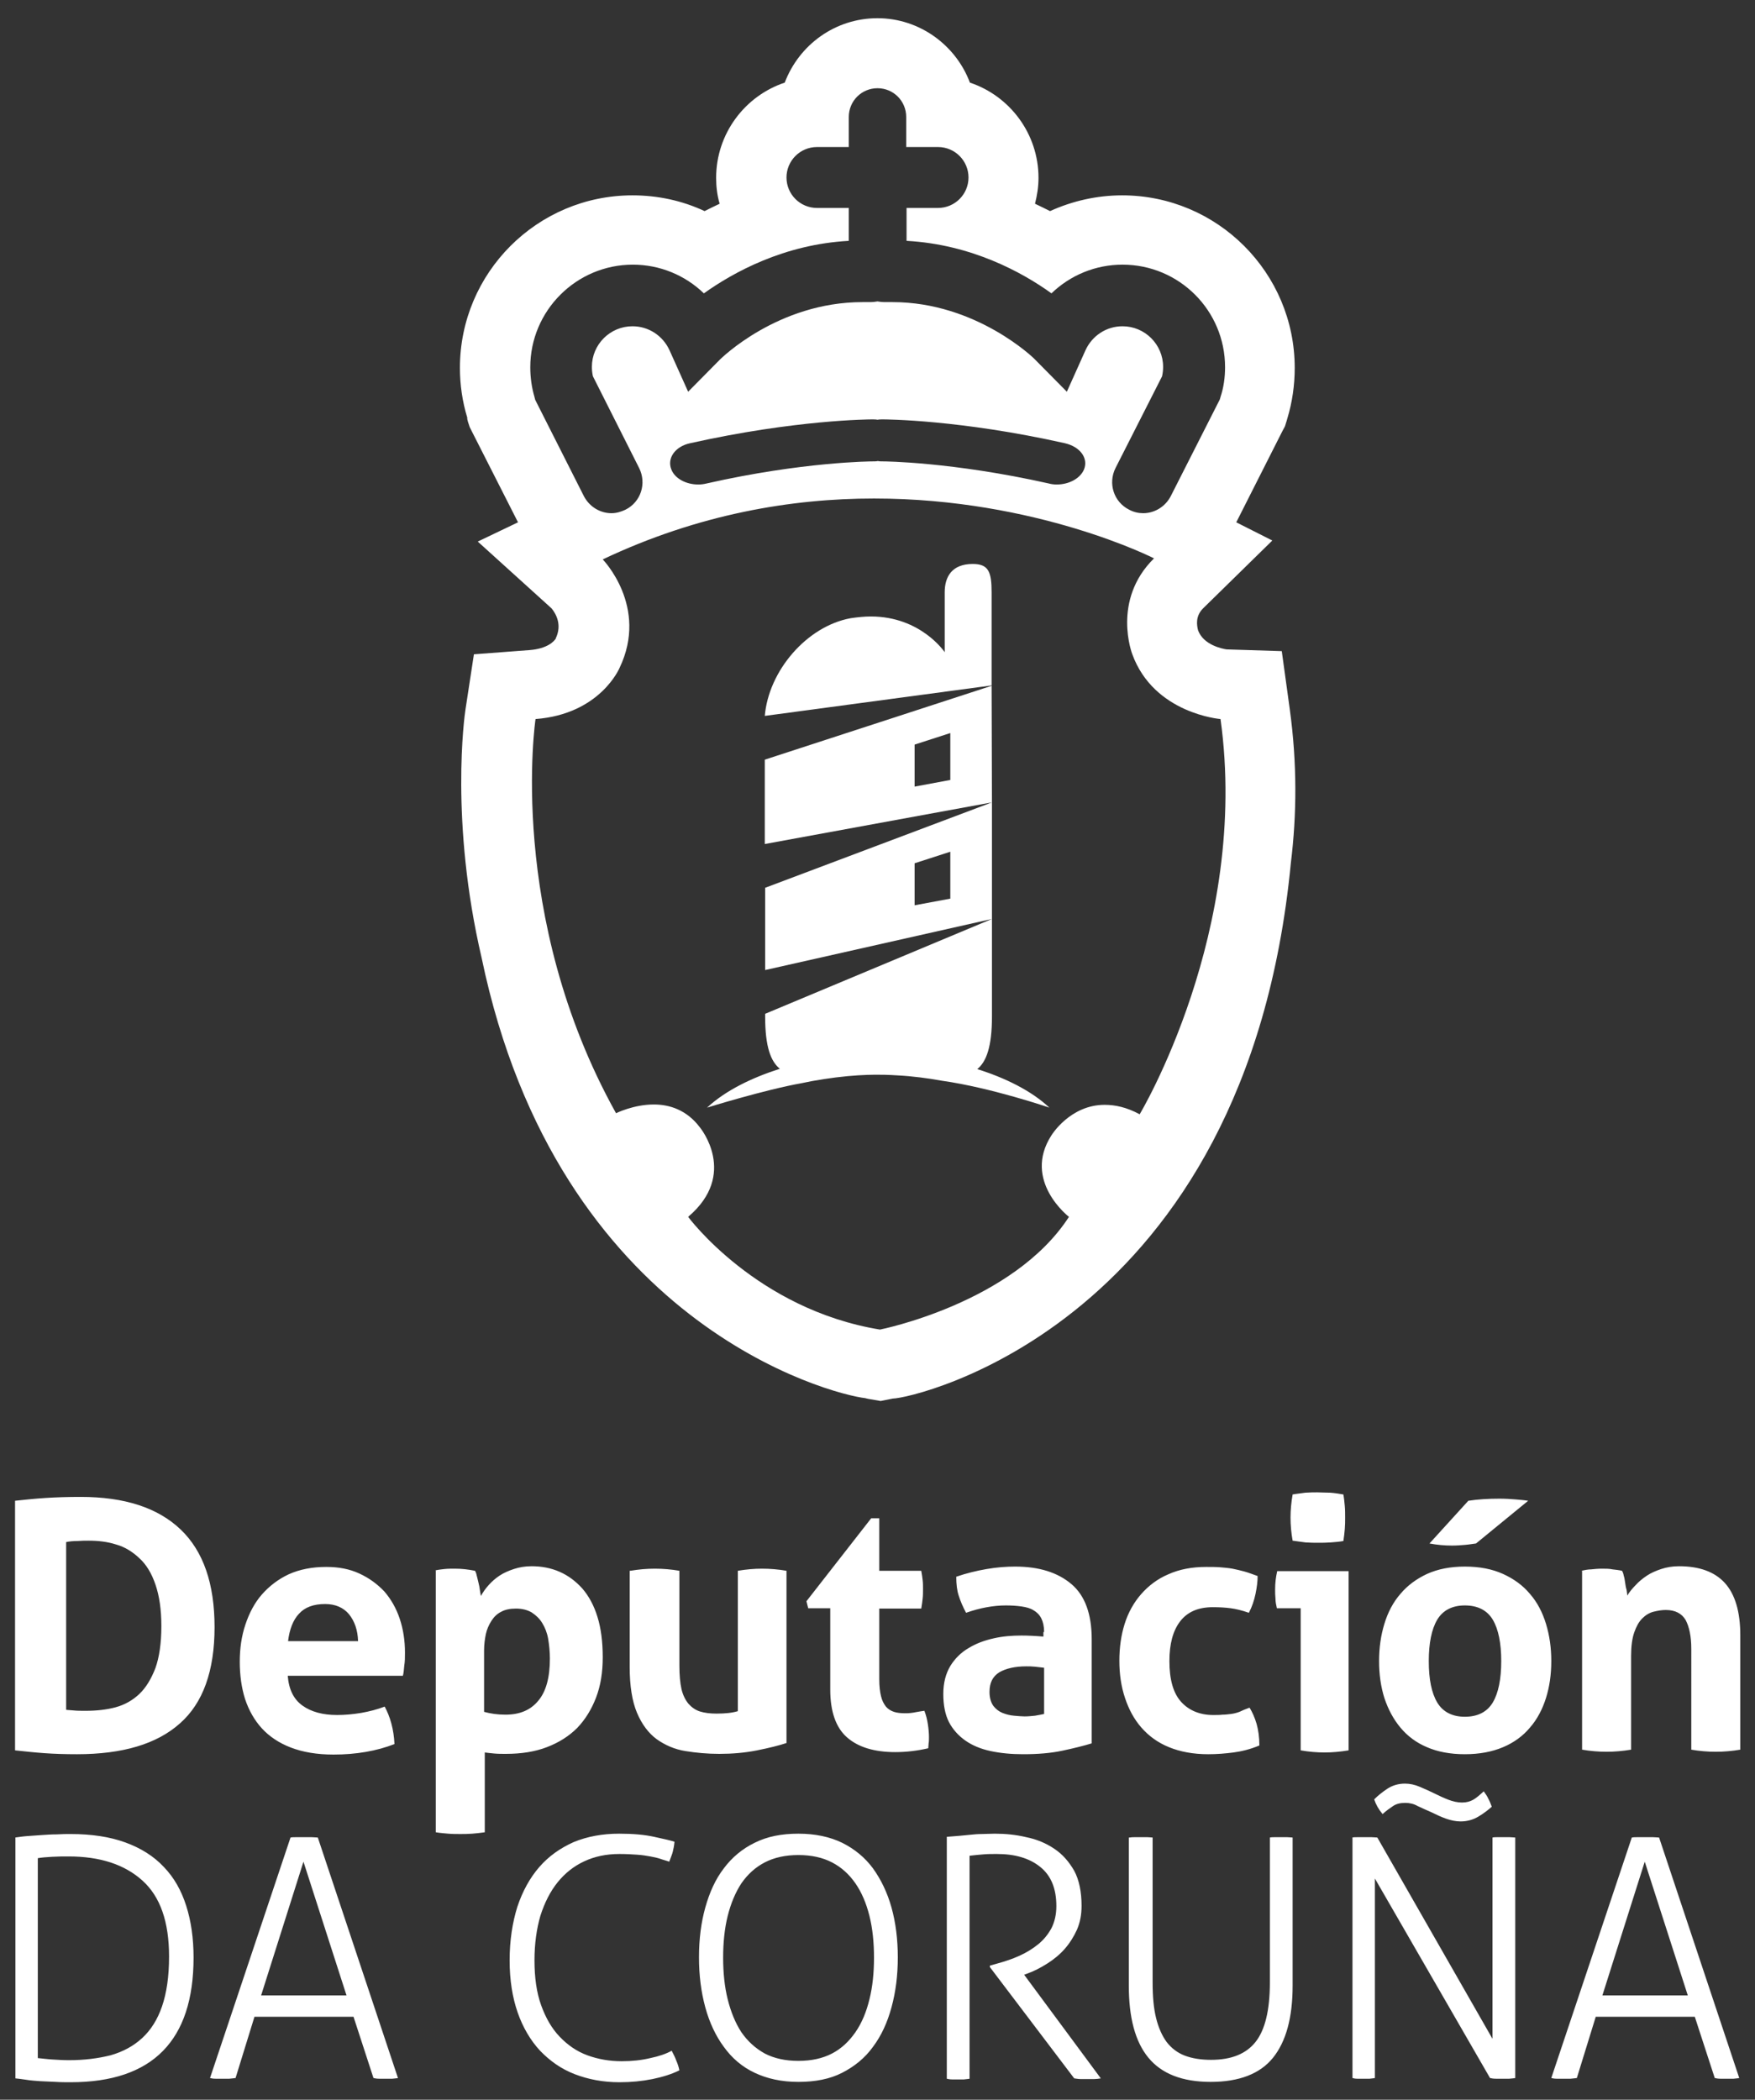
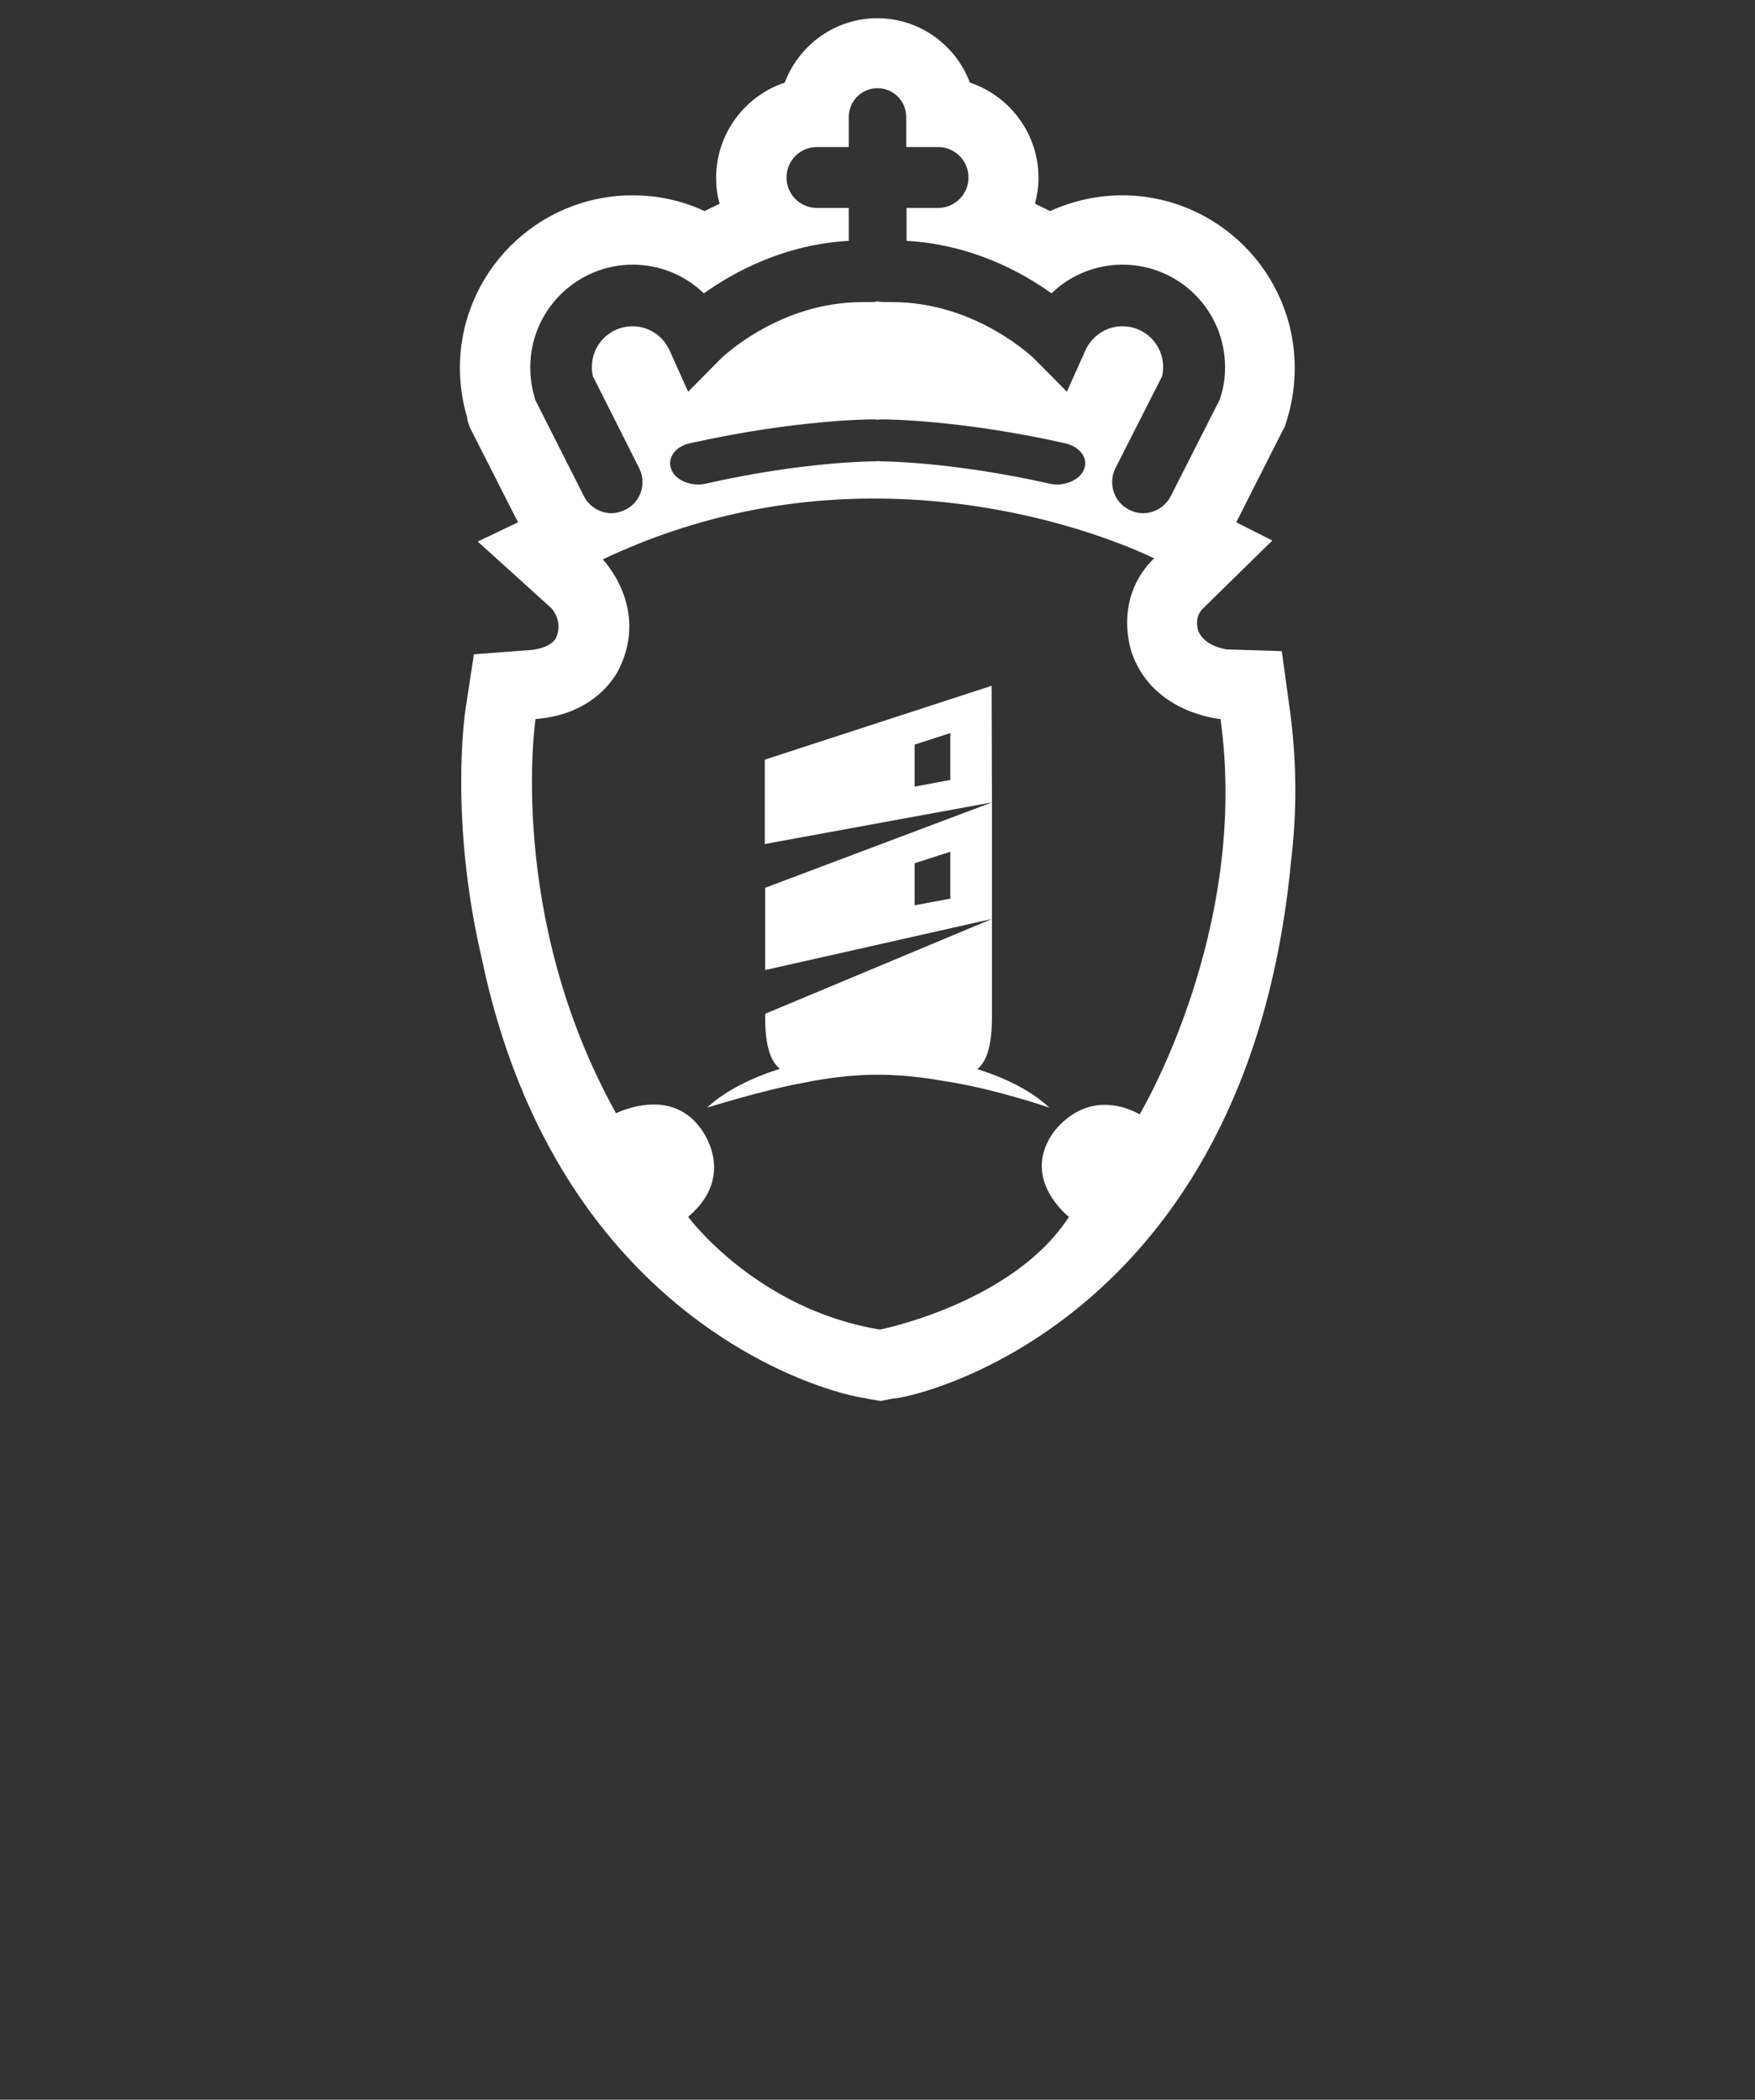
<svg xmlns="http://www.w3.org/2000/svg" xml:space="preserve" id="Layer_1" x="0" y="0" style="enable-background:new 0 0 501.4 599.8" version="1.1" viewBox="0 0 501.4 599.8">
  <rect x="0" y="0" width="501.4" height="599.8" fill="#333333" stroke="none" />
  <style>
    .st0{fill:#fff}
  </style>
  <switch>
    <g>
-       <path d="M4.3 428.7c2.8-.3 5.7-.6 8.7-.8 3-.2 6.4-.3 10.1-.3 12.5 0 22 3.1 28.5 9.3 6.5 6.2 9.7 15.5 9.7 27.9 0 12.5-3.3 21.7-9.9 27.5-6.6 5.9-16.4 8.8-29.4 8.8-3.4 0-6.5-.1-9.3-.3-2.8-.2-5.6-.5-8.4-.8v-71.3zm14.5 59.7c.6.1 1.4.1 2.3.2.9.1 2 .1 3.4.1 3 0 5.9-.3 8.5-1 2.6-.7 4.9-2 6.8-3.8 1.9-1.8 3.4-4.3 4.6-7.4 1.1-3.1 1.7-7.1 1.7-12 0-4.8-.6-8.7-1.7-11.9-1.1-3.2-2.6-5.7-4.6-7.5-1.9-1.8-4.1-3.2-6.6-3.9-2.5-.8-5.1-1.1-7.9-1.1-.9 0-2 0-3.2.1-1.2 0-2.3.1-3.2.3v47.9zM82.2 478.6c.3 4 1.7 6.8 4.2 8.6 2.5 1.8 5.8 2.7 9.9 2.7 2.2 0 4.5-.2 6.9-.6 2.3-.4 4.6-1 6.7-1.8.7 1.3 1.4 2.9 1.9 4.8.5 1.8.8 3.8.9 5.9-5.1 2-11 3-17.4 3-4.8 0-8.8-.7-12.2-2-3.4-1.3-6.2-3.2-8.3-5.5-2.1-2.3-3.7-5.1-4.8-8.4-1-3.2-1.5-6.8-1.5-10.6s.5-7.3 1.6-10.6 2.6-6.2 4.7-8.6c2.1-2.4 4.7-4.4 7.7-5.8 3.1-1.4 6.7-2.1 10.7-2.1 3.6 0 6.7.6 9.5 1.9 2.8 1.3 5.1 3 7.1 5.1 1.9 2.2 3.4 4.8 4.4 7.8 1 3 1.5 6.2 1.5 9.7 0 1.3 0 2.5-.2 3.7-.1 1.2-.2 2.2-.4 2.9H82.2zm20.1-9.8c-.1-3.2-1-5.7-2.6-7.7-1.6-1.9-3.9-2.9-6.8-2.9-3.3 0-5.8.9-7.5 2.8-1.7 1.8-2.7 4.5-3.1 7.8h20zM124.3 448.6c.9-.2 1.8-.3 2.7-.4.9-.1 1.9-.1 3-.1 1.8 0 3.7.2 5.7.6.2.3.4.8.5 1.4.2.6.3 1.3.5 2s.3 1.4.4 2.1c.1.7.2 1.3.3 1.7.6-1.1 1.3-2.1 2.2-3.1.9-1 1.9-1.9 3.1-2.7 1.2-.8 2.6-1.4 4.1-1.9 1.5-.5 3.2-.8 5.1-.8 2.8 0 5.5.5 8 1.6s4.6 2.7 6.5 4.8c1.8 2.1 3.3 4.8 4.3 8.1 1 3.2 1.5 7.1 1.5 11.5 0 4.3-.6 8.1-1.9 11.5-1.3 3.4-3.1 6.3-5.4 8.7-2.4 2.4-5.3 4.2-8.7 5.5-3.4 1.3-7.3 1.9-11.7 1.9-1.1 0-2.2 0-3.3-.1-1.1-.1-2-.2-2.7-.3v22.8c-1.3.2-2.5.3-3.6.4-1.2.1-2.3.1-3.4.1s-2.3 0-3.4-.1c-1.2-.1-2.4-.2-3.6-.4v-74.8zm14 40.4c1.8.5 3.8.8 6.1.8 4.1 0 7.2-1.3 9.4-4 2.2-2.6 3.3-6.6 3.3-12 0-2-.2-3.9-.5-5.7-.3-1.7-.9-3.2-1.7-4.5-.8-1.3-1.8-2.2-3-3-1.2-.7-2.7-1.1-4.5-1.1-1.7 0-3.1.3-4.2.9-1.2.6-2.1 1.5-2.8 2.6-.7 1.1-1.3 2.4-1.6 3.8-.3 1.5-.5 3-.5 4.7V489zM180.1 448.7c2.4-.4 4.7-.6 7-.6s4.7.2 7 .6v27.1c0 2.7.2 4.9.6 6.7.4 1.7 1.1 3.1 2 4.2.9 1 2 1.8 3.3 2.2 1.3.4 2.9.6 4.7.6 2.4 0 4.5-.2 6.1-.7v-40.1c2.4-.4 4.7-.6 6.9-.6 2.3 0 4.7.2 7 .6v49.2c-2.1.7-4.9 1.4-8.4 2.1-3.5.7-7.1 1-10.8 1-3.4 0-6.6-.3-9.7-.8-3.1-.5-5.8-1.7-8.2-3.4-2.3-1.7-4.2-4.2-5.6-7.5-1.4-3.3-2.1-7.7-2.1-13.2v-27.4zM237.3 459.4h-6.4l-.5-2 18.5-23.7h2.3v15h12c.2 1 .3 1.9.4 2.7.1.8.1 1.6.1 2.5 0 .9 0 1.8-.1 2.7-.1.9-.2 1.8-.4 2.9h-12v20.1c0 2.1.2 3.7.5 4.9.3 1.3.8 2.2 1.4 3 .6.7 1.4 1.2 2.3 1.5.9.3 2 .4 3.3.4 1 0 2-.1 2.9-.3 1-.2 1.8-.3 2.5-.4.5 1.3.8 2.6 1 3.9.2 1.3.3 2.6.3 3.6 0 .7 0 1.3-.1 1.8 0 .5-.1 1-.1 1.4-3 .7-6.2 1.1-9.4 1.1-6 0-10.6-1.4-13.8-4.2-3.2-2.8-4.8-7.4-4.8-13.7v-23.2zM298.3 466.2c0-1.6-.3-2.9-.8-3.9s-1.3-1.8-2.2-2.3c-.9-.6-2.1-.9-3.4-1.1-1.4-.2-2.9-.3-4.5-.3-3.6 0-7.4.7-11.4 2.1-.9-1.7-1.6-3.3-2.1-4.9-.5-1.5-.7-3.3-.7-5.4 2.9-1 5.8-1.7 8.7-2.2 2.9-.5 5.6-.7 8.1-.7 6.9 0 12.2 1.7 16.1 5 3.9 3.3 5.8 8.6 5.8 15.8V498c-2.3.7-5.1 1.4-8.4 2.1-3.3.7-7 1-11.2 1-3.4 0-6.5-.3-9.3-.9-2.8-.6-5.2-1.6-7.2-3s-3.6-3.2-4.7-5.3c-1.1-2.2-1.6-4.9-1.6-8 0-3.2.7-5.8 2-8 1.3-2.1 3.1-3.9 5.2-5.1 2.1-1.3 4.5-2.2 7.2-2.8 2.6-.6 5.3-.8 7.9-.8 1.9 0 4 .1 6.3.3v-1.3zm0 10.2c-.8-.1-1.7-.2-2.6-.3-.9-.1-1.7-.1-2.5-.1-3.2 0-5.8.6-7.7 1.7-1.9 1.2-2.8 3-2.8 5.6 0 1.7.4 3 1.1 4 .7.9 1.6 1.6 2.6 2 1 .4 2.1.7 3.3.8 1.2.1 2.2.2 3 .2 1 0 2-.1 3-.2 1-.2 1.8-.3 2.6-.5v-13.2zM357 487.8c.8 1.3 1.5 2.9 2 4.6.5 1.8.8 3.8.8 6.2-2.6 1.1-5.1 1.7-7.4 2-2.3.3-4.7.5-7.2.5-4.3 0-8-.7-11.2-2-3.2-1.3-5.8-3.2-7.9-5.6-2.1-2.4-3.6-5.2-4.7-8.5s-1.6-6.8-1.6-10.6.5-7.3 1.5-10.5 2.6-6.1 4.7-8.5c2.1-2.4 4.7-4.4 7.8-5.7 3.1-1.4 6.7-2.1 10.8-2.1 1.5 0 2.8 0 4 .1 1.2.1 2.4.2 3.5.4s2.2.5 3.4.8c1.1.3 2.4.8 3.8 1.3 0 1.5-.2 3.2-.6 5.1-.4 1.9-1 3.7-1.9 5.4-2-.7-3.7-1.1-5.2-1.3-1.5-.2-3.2-.3-5.1-.3-4.1 0-7.2 1.3-9.3 4-2.1 2.7-3.1 6.5-3.1 11.4 0 5.3 1.1 9.2 3.4 11.7 2.2 2.4 5.3 3.7 9.1 3.7 1 0 1.9 0 2.7-.1.8 0 1.6-.1 2.4-.2.8-.1 1.6-.3 2.4-.6.8-.4 1.8-.8 2.9-1.2zM371.4 459.4h-6.6c-.2-.9-.4-1.8-.4-2.7-.1-1-.1-1.9-.1-2.7 0-1.8.2-3.5.6-5.2h20.4V500c-2.4.4-4.7.6-6.9.6s-4.5-.2-6.8-.6v-40.6zm-2.1-19.3c-.4-2.2-.6-4.5-.6-6.6 0-2.1.2-4.3.6-6.6 1.1-.2 2.3-.3 3.6-.5 1.3-.1 2.5-.1 3.5-.1 1.1 0 2.3.1 3.7.1 1.3.1 2.5.3 3.7.5.2 1.1.3 2.2.4 3.3.1 1.1.1 2.2.1 3.3 0 1.1 0 2.1-.1 3.3-.1 1.1-.2 2.2-.4 3.4-1.1.2-2.3.3-3.6.4-1.3.1-2.5.1-3.6.1s-2.2 0-3.6-.1c-1.3-.2-2.5-.3-3.7-.5zM418.5 501.1c-4.2 0-7.8-.7-10.8-2-3.1-1.3-5.6-3.2-7.6-5.6-2-2.4-3.5-5.2-4.6-8.5-1-3.2-1.5-6.7-1.5-10.5s.5-7.3 1.5-10.6 2.5-6.2 4.6-8.6c2-2.4 4.6-4.3 7.6-5.7 3.1-1.4 6.7-2.1 10.8-2.1 4.2 0 7.8.7 10.9 2.1 3.1 1.4 5.7 3.3 7.7 5.7 2.1 2.4 3.6 5.3 4.6 8.6 1 3.3 1.5 6.8 1.5 10.6s-.5 7.3-1.5 10.5-2.5 6.1-4.6 8.5c-2 2.4-4.6 4.3-7.7 5.6-3.1 1.3-6.7 2-10.9 2zm0-10.7c3.7 0 6.4-1.4 8-4.1 1.6-2.7 2.4-6.7 2.4-11.8 0-5.1-.8-9.1-2.4-11.8-1.6-2.7-4.3-4.1-8-4.1-3.6 0-6.3 1.4-7.9 4.1-1.6 2.7-2.4 6.7-2.4 11.8 0 5.2.8 9.1 2.4 11.8 1.6 2.7 4.3 4.1 7.9 4.1zm1-61.7c2.6-.4 5.6-.6 8.9-.6 1.7 0 3.2.1 4.4.2 1.2.1 2.5.2 3.8.4l-14.9 12.2c-.9.1-1.9.3-3.1.4-1.2.1-2.4.2-3.8.2-2.1 0-4.3-.2-6.4-.6l11.1-12.2zM451.8 448.7c.9-.2 1.9-.4 2.8-.4.9-.1 1.9-.2 3.1-.2 1.1 0 2.1 0 3 .2.9.1 1.8.2 2.7.4.2.3.4.8.5 1.4.2.6.3 1.3.4 2 .1.7.2 1.4.4 2 .1.7.2 1.2.2 1.7.6-1 1.4-2 2.4-3 .9-1 2-1.9 3.2-2.7 1.2-.8 2.6-1.4 4.1-1.9 1.5-.5 3.2-.8 5.1-.8 5.8 0 10.2 1.6 13.1 4.8 2.9 3.2 4.4 8.2 4.4 14.9v32.7c-2.4.4-4.7.6-7 .6s-4.7-.2-7-.6V471c0-3.6-.6-6.3-1.6-8.2-1.1-1.9-3-2.9-5.7-2.9-1.1 0-2.3.2-3.5.5-1.2.3-2.3 1-3.2 1.9-1 1-1.7 2.3-2.3 4-.6 1.7-.9 4-.9 6.7v26.8c-2.4.4-4.7.6-7 .6s-4.7-.2-7-.6v-51.1zM4.3 524.9c.9-.1 2-.3 3.3-.4 1.3-.1 2.7-.2 4.2-.3 1.5-.1 2.9-.2 4.4-.2 1.5-.1 2.8-.1 4-.1 6 0 11.2.8 15.6 2.4 4.4 1.6 8.1 3.9 11 7 2.9 3 5 6.7 6.4 11.1 1.4 4.4 2.1 9.3 2.1 14.8 0 23.7-11.7 35.6-35.1 35.6-1.3 0-2.8 0-4.3-.1s-3-.1-4.4-.2c-1.4-.1-2.8-.2-4-.4-1.2-.2-2.3-.3-3.1-.4v-68.8zm6.5 63c1.1.1 2.5.3 4.1.4 1.6.1 3.2.2 4.8.2 4.4 0 8.3-.5 11.9-1.4 3.5-1 6.5-2.6 9-4.9 2.5-2.3 4.4-5.3 5.7-9.1 1.3-3.8 2-8.5 2-14.2 0-9.9-2.5-17.1-7.6-21.7-5.1-4.6-12.1-6.9-21.1-6.9-1.5 0-3 0-4.7.1-1.7.1-3.1.2-4.1.4v57.1zM83 524.9c.4-.1 1-.1 1.8-.1H89c.7 0 1.3.1 1.8.1l22.9 68.7c-.4.1-.9.1-1.6.2h-3.8c-.6 0-1.2-.1-1.6-.2l-5.7-17.5H72.7l-5.4 17.5c-.5.1-1.1.1-1.8.2h-3.9c-.7 0-1.2-.1-1.6-.2l23-68.7zM99 570l-12.3-38.2L74.6 570H99zM191.9 585.8c.5 1 1 1.9 1.3 2.8.4.9.7 1.8.9 2.8-2.2 1.1-4.8 1.9-7.7 2.5-3 .6-6.1.9-9.4.9-4.7 0-8.9-.8-12.8-2.3-3.9-1.5-7.1-3.8-9.9-6.7-2.7-2.9-4.9-6.6-6.4-10.9-1.5-4.3-2.3-9.3-2.3-14.9 0-5.7.8-10.8 2.2-15.3 1.5-4.5 3.6-8.3 6.3-11.4 2.7-3.1 6-5.4 9.8-7.1 3.9-1.6 8.2-2.4 13-2.4 4 0 7.3.3 10 .9 2.7.6 4.6 1 5.8 1.4-.1 1.2-.3 2.1-.5 2.9-.2.8-.6 1.7-1 2.8-.8-.3-1.7-.5-2.5-.8-.9-.3-1.8-.5-2.9-.7-1.1-.2-2.3-.4-3.8-.5-1.4-.1-3.1-.2-5-.2-3.8 0-7.1.7-10.1 2.1-3 1.4-5.5 3.4-7.6 6-2.1 2.6-3.7 5.8-4.9 9.5-1.1 3.8-1.7 8-1.7 12.8 0 4.9.6 9.2 1.9 12.8 1.3 3.6 3 6.6 5.3 9 2.3 2.4 4.9 4.2 7.9 5.3 3 1.1 6.3 1.7 9.8 1.7 3 0 5.7-.3 8.2-.9 2.4-.5 4.5-1.2 6.1-2.1zM228.1 594.7c-4.8 0-8.9-.9-12.5-2.6-3.6-1.7-6.5-4.2-8.8-7.4-2.3-3.1-4.1-6.9-5.3-11.3-1.2-4.4-1.8-9.1-1.8-14.3 0-5.2.6-9.9 1.8-14.2 1.2-4.3 2.9-8.1 5.3-11.2 2.3-3.1 5.3-5.6 8.8-7.3 3.6-1.8 7.7-2.6 12.5-2.6s9 .9 12.5 2.6c3.6 1.8 6.5 4.2 8.8 7.3 2.3 3.2 4.1 6.9 5.3 11.2 1.2 4.3 1.8 9.1 1.8 14.2 0 5.2-.6 9.9-1.8 14.3-1.2 4.4-2.9 8.1-5.3 11.3-2.3 3.2-5.3 5.6-8.8 7.4-3.5 1.8-7.7 2.6-12.5 2.6zm0-6c3.7 0 6.9-.7 9.6-2.1 2.7-1.4 4.9-3.5 6.7-6.1 1.8-2.6 3.1-5.7 4-9.4.9-3.6 1.3-7.6 1.3-11.9 0-4.3-.4-8.3-1.3-11.9-.9-3.6-2.2-6.7-4-9.3-1.8-2.6-4-4.6-6.7-6-2.7-1.4-5.9-2.1-9.6-2.1-3.7 0-6.9.7-9.6 2.1-2.7 1.4-4.9 3.4-6.7 6-1.7 2.6-3 5.7-3.9 9.3-.9 3.6-1.3 7.6-1.3 11.9 0 4.3.4 8.3 1.3 11.9.9 3.6 2.2 6.8 3.9 9.4 1.8 2.6 4 4.6 6.7 6.1 2.7 1.4 5.9 2.1 9.6 2.1zM270.5 524.7c1.4-.1 2.6-.2 3.7-.3 1.1-.1 2.1-.2 3.1-.3s2-.2 3.1-.2 2.4-.1 3.8-.1c3.1 0 6.1.3 9 1 3 .6 5.6 1.7 8 3.3 2.4 1.6 4.2 3.7 5.7 6.3 1.4 2.6 2.1 6 2.1 10 0 2.5-.4 4.7-1.3 6.8-.9 2-2.1 3.9-3.5 5.5s-3.1 3-5 4.2c-1.9 1.2-3.8 2.2-5.8 2.9l-.8.3 21.9 29.6c-.6.1-1.3.2-1.9.2h-3.8c-.6 0-1.2-.1-1.9-.2l-24.1-31.8v-.4l2.1-.6c2.2-.6 4.3-1.3 6.3-2.2 2-.9 3.8-2 5.4-3.3 1.6-1.3 2.8-2.8 3.8-4.6.9-1.8 1.4-3.9 1.4-6.3 0-5-1.5-8.7-4.6-11.2-3.1-2.5-7.2-3.7-12.4-3.7-1.3 0-2.6 0-3.7.1s-2.5.2-4.1.4v63.7c-.4.1-1 .1-1.6.2H272c-.6 0-1.1-.1-1.5-.2v-69.1zM322.8 524.9c.5-.1 1-.1 1.6-.1h3.4c.6 0 1.1.1 1.5.1v41.4c0 4 .3 7.4 1 10.2.7 2.8 1.7 5 3 6.8 1.4 1.8 3.1 3.1 5.2 3.9 2.1.8 4.6 1.2 7.5 1.2 5.8 0 10-1.7 12.7-5.1 2.7-3.4 4.1-9 4.1-17v-41.4c.4-.1 1-.1 1.5-.1h3.4c.6 0 1.2.1 1.6.1v42.3c0 9.2-1.9 16-5.6 20.6-3.7 4.6-9.7 6.9-17.8 6.9-8.1 0-14-2.3-17.8-6.9-3.8-4.6-5.6-11.5-5.6-20.6v-42.3zM386.3 524.9c.4-.1 1-.1 1.8-.1h3.7c.7 0 1.3.1 1.7.1l32.9 57.5v-57.5c.4-.1.9-.1 1.5-.1h3.4c.6 0 1.1.1 1.6.1v68.7c-.4.1-.9.1-1.7.2h-3.8c-.7 0-1.3-.1-1.7-.2l-32.9-57v57c-.4.1-.9.1-1.5.2h-3.5c-.6 0-1.1-.1-1.4-.2v-68.7zM401.5 515c-1.5 0-2.6.3-3.5.9-.9.6-1.9 1.3-3 2.3-1.1-1.3-1.9-2.7-2.4-4.2 1-1 2.2-2 3.7-3s3.2-1.5 5.1-1.5c1.4 0 2.8.3 4.2.9 1.4.6 2.8 1.2 4.2 1.9 1.4.7 2.7 1.3 4 1.8 1.3.5 2.6.8 3.9.8 1.3 0 2.3-.3 3.2-.8.9-.5 1.9-1.4 3-2.4.5.7 1 1.4 1.3 2.1.4.7.7 1.5 1 2.3-1 .9-2.3 1.9-3.8 2.8-1.5.9-3.2 1.4-5.1 1.4-1.4 0-2.8-.3-4.2-.8-1.4-.5-2.7-1.1-4.1-1.8-1.4-.6-2.7-1.2-4-1.8-1-.6-2.3-.9-3.5-.9zM466.2 524.9c.5-.1 1.1-.1 1.8-.1h4.2c.7 0 1.3.1 1.8.1l22.9 68.7c-.4.1-.9.1-1.6.2h-3.8c-.6 0-1.2-.1-1.6-.2l-5.7-17.5h-28.3l-5.4 17.5c-.5.1-1.1.1-1.8.2h-3.9c-.7 0-1.2-.1-1.6-.2l23-68.7zm16 45.1-12.3-38.2-12.1 38.2h24.4zM283.3 177.7v-8.5c0-5.9-.9-8.1-5.4-8.1-5.9 0-8 3.6-8 8.1v17.1s-6.8-10.2-21.1-10.2c-1.8 0-3.8.2-5.8.5-12.5 2.3-23.4 15-24.5 27.9l3-.4 61.8-8.3V177.7z" class="st0" />
      <path d="m368.5 202.7-2.3-16.7-15.8-.5c-1.2-.2-6.5-1.2-8.1-5.4-.4-1.5-.8-4.1 1.4-6.3l19.8-19.4-10.3-5.2 13.1-25.9.8-1.5.5-1.6.2-.7c1.4-4.6 2.1-9.5 2.1-14.4 0-27.2-22.1-49.3-49.3-49.3-7.2 0-14.2 1.6-20.6 4.5-1.4-.7-2.8-1.4-4.3-2.1.6-2.4 1-4.8 1-7.4 0-12.6-8.2-23.4-19.6-27.2-4-10.7-14.4-18.4-26.4-18.4-12.1 0-22.4 7.6-26.5 18.4-11.4 3.8-19.6 14.6-19.6 27.2 0 2.5.3 5 1 7.4-1.5.7-2.9 1.4-4.3 2.1-6.4-3-13.4-4.5-20.6-4.5-27.2 0-49.3 22.1-49.3 49.3 0 4.8.7 9.6 2.1 14.2v.4l.2.8.5 1.5.7 1.4 13.1 25.8-11.5 5.5 21.1 19.1c1.3 1.6 3 4.7 1.2 8.5v.1c-.5.8-2.4 2.9-7.5 3.3l-15.9 1.2-2.4 15.7c-.3 1.8-4.5 32 4.6 71 21.8 104.7 99.8 124.7 109.7 125.8.2.1.5.1.8.2l3.5.6 3.5-.7c5.7 0 101-21 113.7-153 1.7-13.8 1.8-28.5-.3-43.8zm-215.6-88.5-.2-.8c-.8-2.7-1.2-5.6-1.2-8.5 0-16.2 13.2-29.3 29.3-29.3 7.7 0 14.9 3 20.3 8.2 8.4-6 22.9-14 41.4-15v-9.4h-9.1c-4.8 0-8.7-3.9-8.7-8.7 0-4.8 3.9-8.7 8.7-8.7h9.1v-8.6c0-4.6 3.7-8.2 8.2-8.2 4.6 0 8.2 3.7 8.2 8.2V42h9.1c4.8 0 8.7 3.9 8.7 8.7 0 4.8-3.9 8.7-8.7 8.7h-9v9.4c18.5 1 33.1 9 41.4 15 5.4-5.2 12.6-8.2 20.3-8.2 16.2 0 29.3 13.1 29.3 29.3 0 2.9-.4 5.8-1.3 8.5l-.2.7-14 27.6c-1.6 3.1-4.7 4.9-7.9 4.9-1.3 0-2.7-.3-4-1-4.4-2.2-6.1-7.5-3.9-11.9l13.3-26.2c.2-.9.3-1.8.3-2.7 0-6.4-5.2-11.6-11.6-11.6-4.6 0-8.7 2.7-10.6 6.9l-5.3 11.8-9.1-9.2c-.1-.2-16.7-16.4-40.7-16.4h-2.4c-.6 0-1.3-.1-1.9-.2-.6.1-1.3.2-1.9.2h-2.4c-24.2 0-40.5 16.2-40.7 16.4l-9.1 9.2-5.3-11.8c-1.9-4.2-6-6.9-10.6-6.9-6.4 0-11.6 5.2-11.6 11.6 0 .9.1 1.9.3 2.7l13.2 26.2c2.2 4.4.5 9.7-3.9 11.9-1.3.6-2.6 1-4 1-3.2 0-6.3-1.8-7.9-4.9l-13.9-27.5zm156.8 19.9c-1.1 2.6-4.3 4.3-7.8 4.3-.8 0-1.6-.1-2.3-.3-27.7-6.2-47.1-6.3-47.3-6.3-.5 0-1 0-1.5-.1-.5.1-1 .1-1.5.1-.4 0-20 .1-47.4 6.3-.8.2-1.6.3-2.4.3-3.5 0-6.7-1.7-7.7-4.3-1.3-3.2 1.1-6.6 5.4-7.5 30-6.7 51.2-6.8 52-6.8.5 0 1 0 1.5.1.5-.1 1-.1 1.5-.1.9 0 22.1.1 52 6.8 4.4 1 6.8 4.3 5.5 7.5zm-58.3 245.7c-35.3-5.8-54.8-32.2-54.8-32.2 14.4-12.2 3.4-25.5 3.4-25.5-3.8-5.1-8.8-6.6-13.2-6.6-5.8 0-10.8 2.5-10.8 2.5-31.4-56.4-23-112.6-23-112.6 18.5-1.4 24-14.6 24-14.6 8.4-17.5-4.8-31-4.8-31 27.4-13 54.1-17.4 77.5-17.4 46.5 0 80 17.1 80 17.1-12.2 12-6.2 27.4-6.2 27.4 6.2 17 25.2 18.5 25.2 18.5 8.4 60.5-23.1 112.9-23.1 112.9-3.7-2-7-2.7-10-2.7-9.9 0-15.2 8.7-15.2 8.7-8.4 13 5 23.3 5 23.3-16 24.7-54 32.2-54 32.2z" class="st0" />
      <path d="M218.5 217v24.1l64.9-11.9-.1-33.3-64.8 21.1zm53 5.8-10.2 1.9v-12l10.2-3.3v13.4zM218.6 253.6v23.5l64.8-14.6v-33.3l-64.8 24.4zm52.9 3.1-10.2 1.9v-12l10.2-3.3v13.4zM279.2 305.4c2.6-2.1 4.2-6.4 4.2-15v-27.9l-64.8 27.1v.8c0 8.6 1.6 12.8 4.2 14.9-8.1 2.6-15.5 6.2-20.8 11.1 0 0 16.4-5.1 27.1-7 3.6-.8 8.8-1.6 13.1-2 4.3-.4 7.7-.4 7.7-.4h.5c1 0 3.4 0 6.2.2 3.9.2 8.6.8 12.4 1.5 14.2 2 30.8 7.7 30.8 7.7-5.1-4.8-12.6-8.5-20.6-11z" class="st0" />
    </g>
  </switch>
</svg>